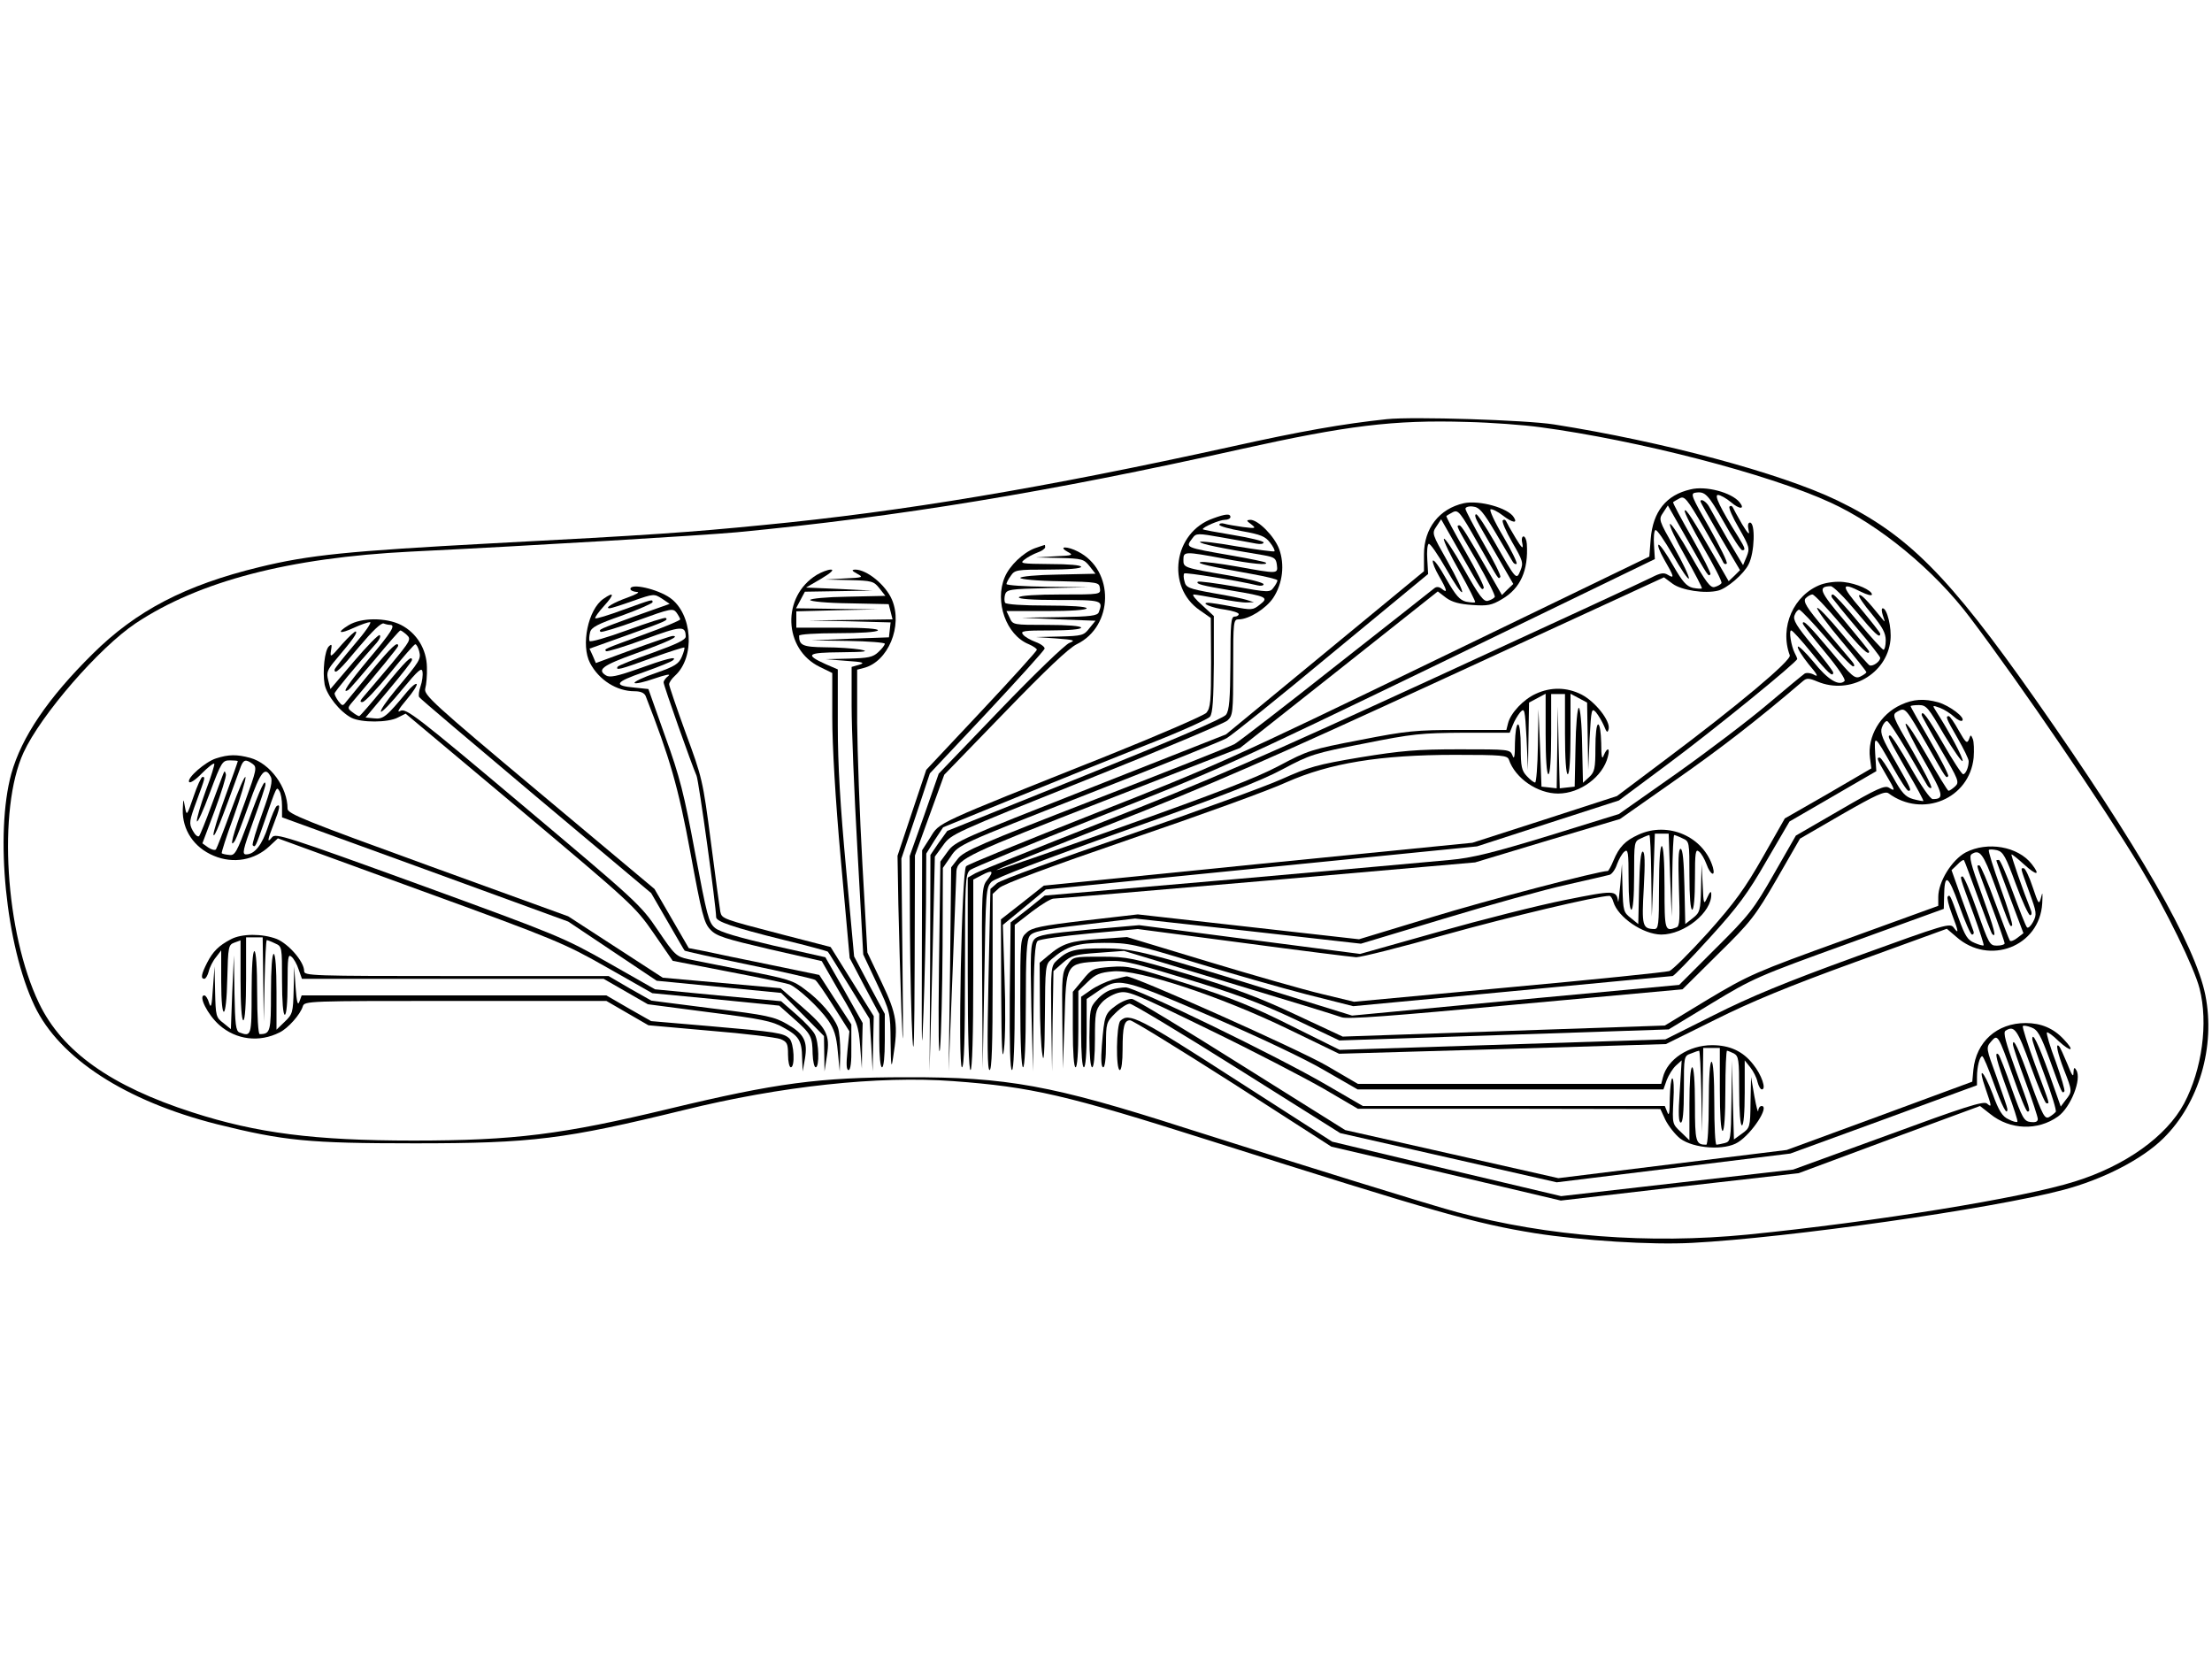
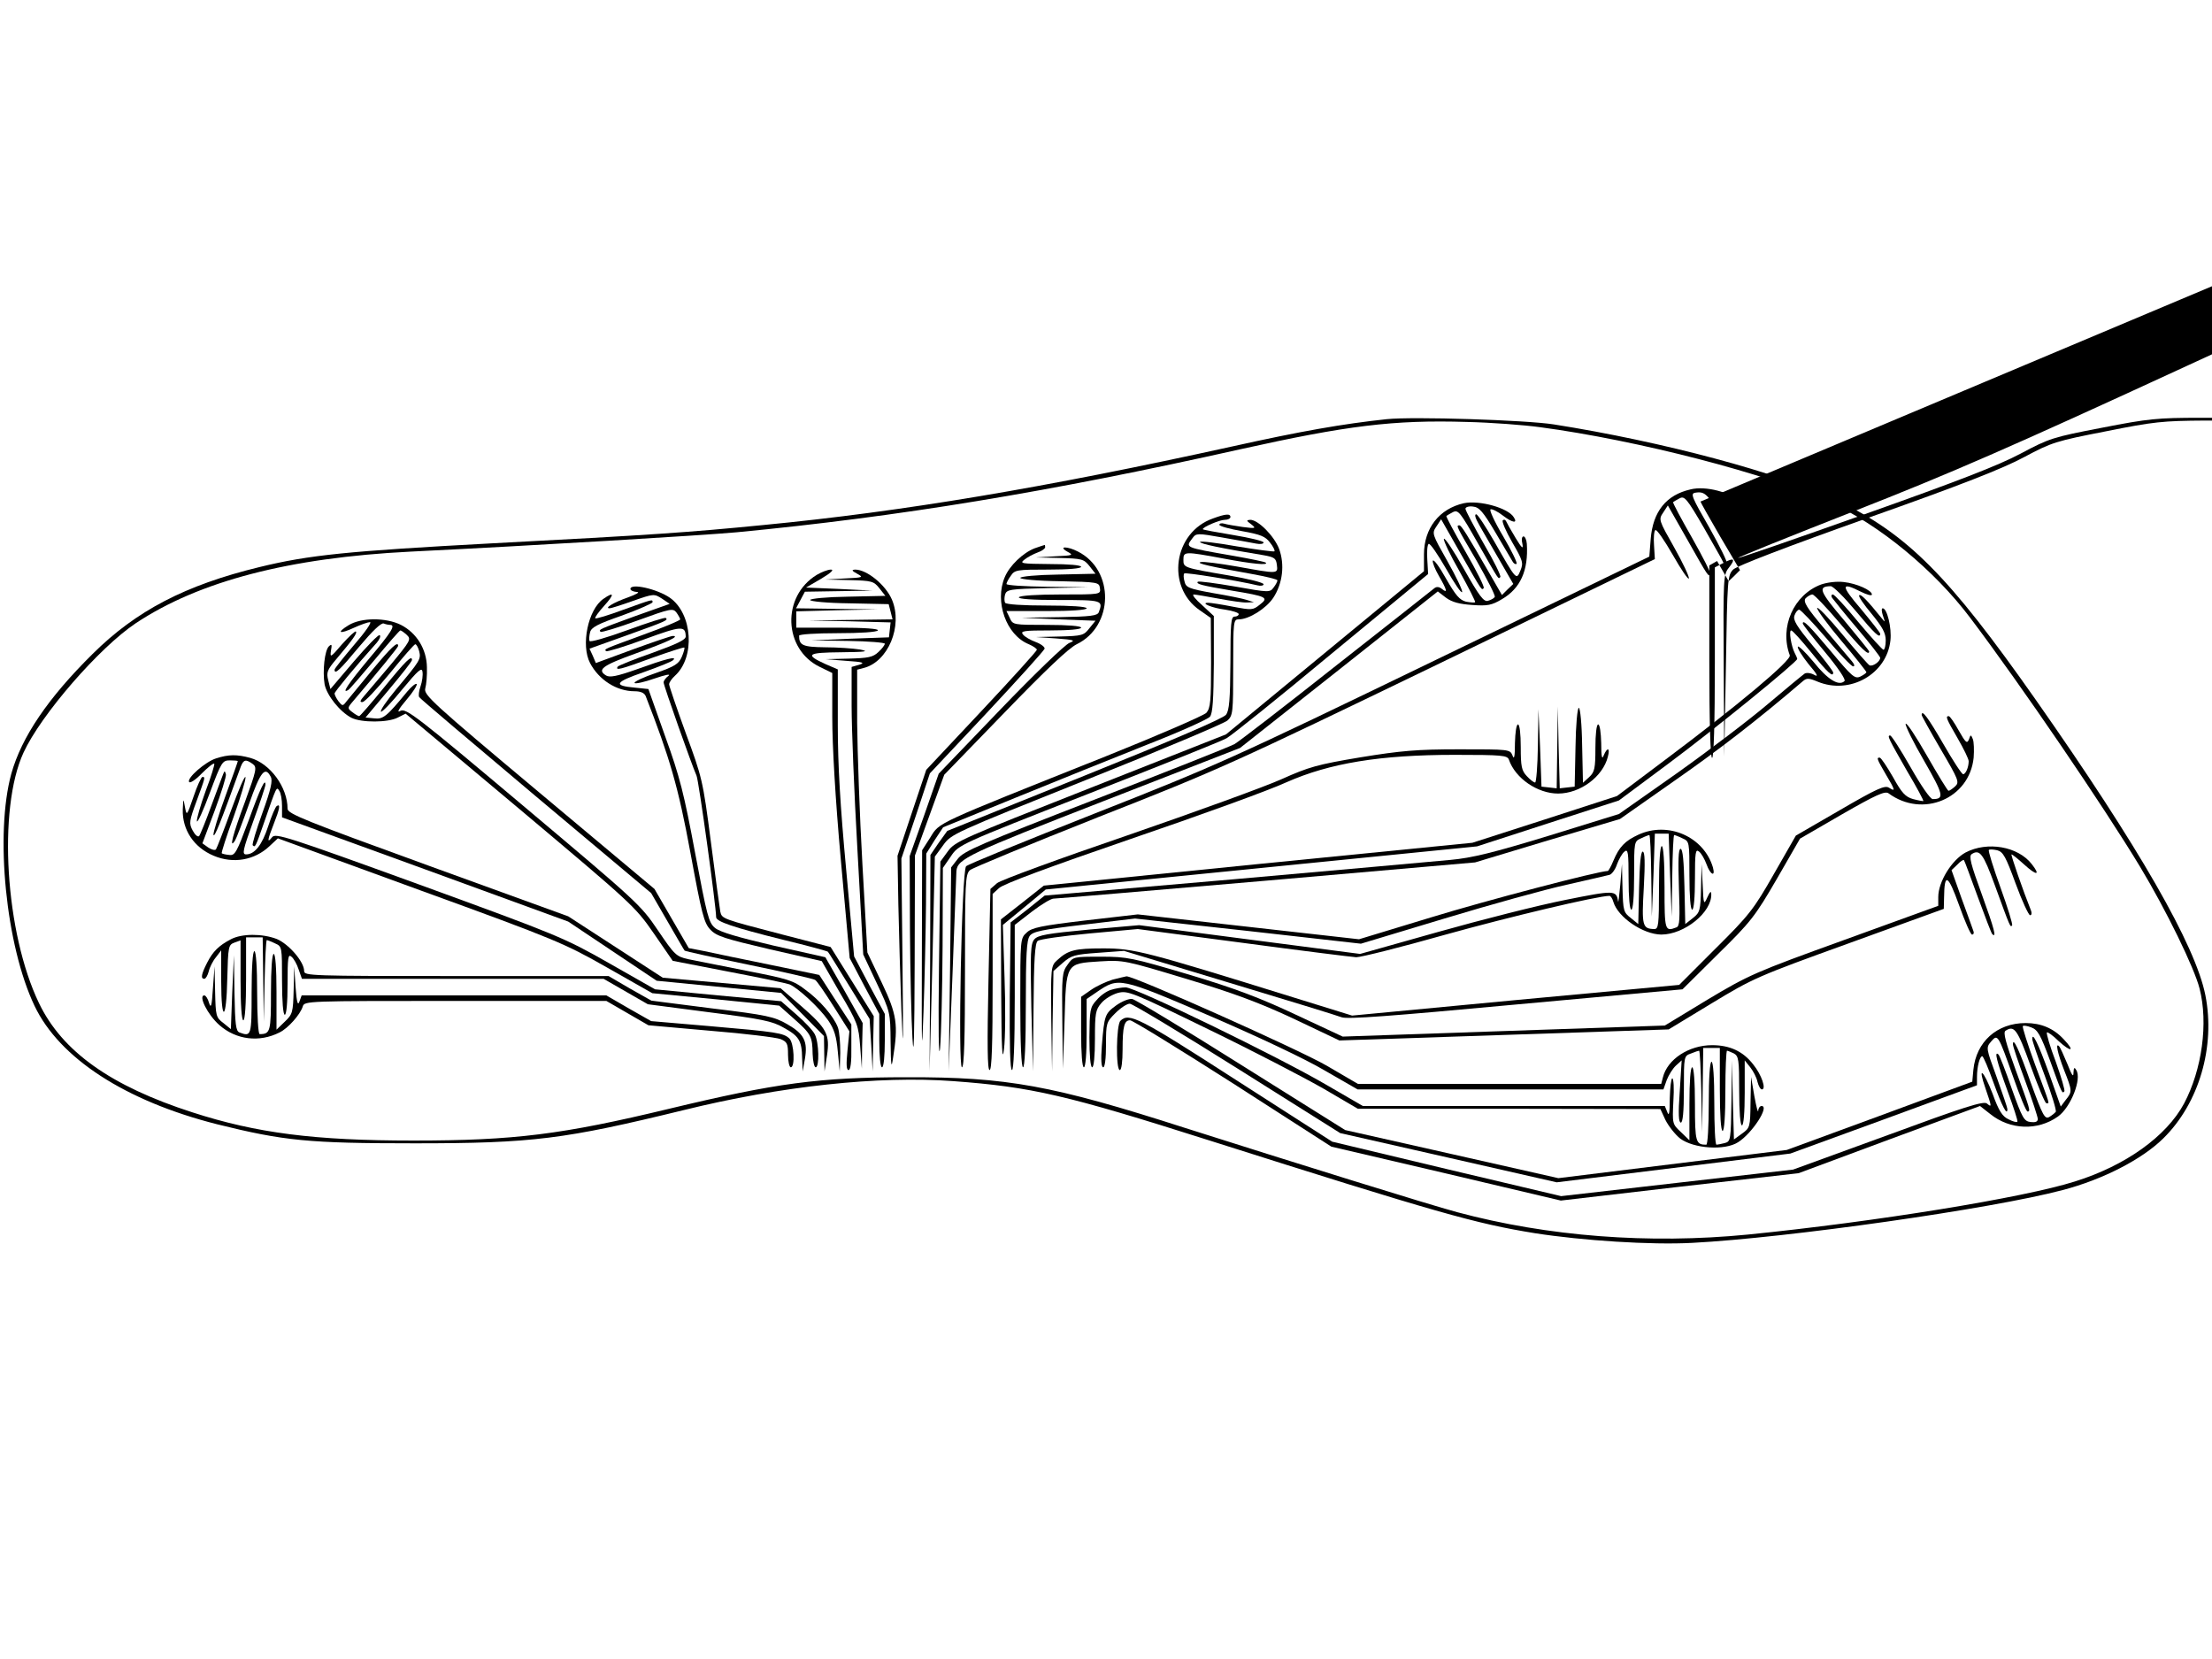
<svg xmlns="http://www.w3.org/2000/svg" version="1.0" width="800.000" height="600.000" viewBox="0 0 800 600" preserveAspectRatio="xMidYMid meet">
  <g transform="translate(0,600) scale(0.1,-0.1)" fill="#000000" stroke="none">
    <path d="M5015 4484 c-159 -17 -308 -43 -560 -99 -677 -149 -1188 -235 -1696 -284 -264 -26 -404 -36 -979 -66 -522 -28 -662 -42 -842 -86 -268 -65 -446 -158 -603 -314 -162 -160 -257 -301 -294 -433 -60 -218 -20 -622 84 -840 90 -189 328 -344 660 -428 242 -60 330 -69 715 -69 427 0 542 15 972 120 352 87 706 125 975 105 284 -21 409 -50 925 -214 829 -263 963 -301 1179 -336 173 -27 421 -43 569 -35 345 18 1084 123 1340 191 145 38 287 111 364 187 129 127 189 331 152 518 -36 180 -240 536 -614 1069 -316 450 -463 597 -717 720 -208 100 -632 213 -1025 275 -101 16 -511 29 -605 19z m555 -29 c352 -47 825 -169 1049 -272 178 -81 377 -245 507 -418 185 -245 483 -683 614 -900 94 -156 196 -365 215 -440 32 -125 9 -293 -56 -416 -64 -119 -212 -225 -395 -282 -186 -59 -723 -146 -1183 -192 -357 -35 -723 -7 -1051 81 -104 28 -592 180 -985 305 -479 154 -644 184 -1005 183 -318 0 -473 -21 -860 -114 -386 -93 -560 -115 -925 -115 -358 0 -567 27 -799 102 -295 95 -471 220 -555 395 -122 254 -150 701 -56 906 63 137 273 379 406 468 229 152 554 237 994 259 465 23 1046 58 1180 70 584 56 1127 145 1820 300 387 86 554 107 820 99 88 -2 207 -11 265 -19z" />
    <path d="M6114 4230 c-88 -20 -136 -80 -144 -179 l-5 -64 -773 -374 c-740 -358 -791 -381 -1230 -554 -251 -99 -462 -185 -468 -192 -16 -17 -30 -727 -15 -727 8 0 11 107 11 348 0 320 1 350 18 365 9 8 220 95 467 193 431 169 483 193 1230 554 l780 378 -3 50 c-2 27 0 52 5 55 5 3 33 -38 63 -90 30 -53 56 -91 58 -85 2 6 -22 57 -53 112 -56 99 -57 101 -40 126 l17 26 70 -123 c79 -140 76 -134 84 -126 3 3 -27 62 -66 131 -40 70 -71 128 -69 130 2 2 13 8 24 14 17 9 26 -1 87 -106 37 -65 69 -121 71 -127 3 -5 8 -7 12 -3 4 4 -25 62 -63 130 -64 111 -69 123 -51 126 36 6 46 -5 104 -107 31 -56 61 -101 66 -101 13 0 11 7 -14 48 -66 105 -88 152 -74 152 9 0 30 -12 47 -26 31 -27 53 -27 31 0 -29 35 -122 60 -177 46z" />
    <path d="M5294 4180 c-89 -20 -144 -91 -144 -185 l0 -61 -358 -295 -358 -295 -489 -193 c-467 -184 -491 -194 -517 -230 l-27 -37 -5 -380 c-3 -227 -1 -345 4 -294 4 47 8 212 9 368 l1 283 29 42 c28 42 30 43 497 226 258 101 483 191 500 201 18 10 189 147 380 306 l349 288 -3 52 c-2 28 0 54 5 57 5 3 33 -38 63 -90 30 -53 56 -91 58 -84 2 6 -22 56 -53 111 -56 99 -57 101 -40 126 l17 26 70 -123 c80 -140 76 -134 84 -126 4 3 -26 63 -66 132 -40 69 -71 127 -69 129 2 2 13 8 24 14 19 9 26 0 89 -111 80 -140 74 -132 82 -124 4 3 -23 58 -60 121 -36 63 -66 120 -66 126 0 6 12 10 27 8 23 -2 37 -19 81 -93 29 -49 57 -97 62 -105 4 -8 11 -12 15 -9 3 4 -19 49 -49 100 -31 52 -51 96 -45 97 5 2 26 -8 45 -23 34 -26 54 -29 39 -6 -20 34 -125 63 -181 51z" />
-     <path d="M6150 4186 c0 -2 32 -59 71 -126 l72 -122 -20 -20 -21 -20 -42 73 c-87 151 -114 193 -117 182 -2 -6 28 -65 67 -132 39 -67 69 -125 66 -130 -3 -5 -14 -11 -25 -14 -15 -4 -31 17 -86 114 -37 65 -71 117 -75 114 -5 -3 20 -56 55 -117 35 -62 62 -114 60 -116 -2 -2 -17 -1 -33 2 -23 6 -37 22 -71 81 -23 41 -47 75 -52 75 -6 0 3 -24 20 -54 36 -62 38 -70 13 -55 -14 9 -27 7 -58 -9 -21 -11 -376 -175 -789 -365 -620 -285 -826 -375 -1190 -517 -242 -95 -452 -180 -467 -188 l-28 -16 0 -348 c0 -225 4 -348 10 -348 6 0 10 122 10 345 l0 344 31 16 c39 21 45 15 19 -18 -19 -24 -20 -38 -18 -354 l2 -328 6 327 c5 316 6 328 26 349 13 13 195 83 485 186 340 120 492 180 568 221 99 53 115 58 295 93 174 35 206 38 359 39 l167 0 11 27 c6 16 18 36 27 47 16 17 17 12 23 -95 l5 -114 2 122 2 122 30 16 30 16 0 -146 c0 -90 4 -145 10 -145 6 0 10 55 10 145 l0 145 25 0 25 0 0 -145 c0 -90 4 -145 10 -145 6 0 10 55 10 145 l0 146 30 -16 30 -16 2 -122 2 -122 5 114 c6 107 7 112 23 95 9 -11 22 -33 29 -49 10 -25 13 -27 17 -11 6 29 -48 98 -98 124 -53 27 -111 28 -165 3 -45 -20 -92 -70 -101 -107 l-6 -24 -171 0 c-155 0 -189 -3 -357 -36 -177 -34 -190 -38 -295 -94 -81 -43 -229 -100 -564 -219 -250 -89 -456 -160 -457 -158 -2 2 187 78 419 169 349 137 563 230 1209 528 l786 362 31 -23 c32 -24 118 -37 165 -25 32 8 93 60 110 95 22 42 25 151 5 151 -7 0 -9 -10 -5 -27 5 -21 -2 -14 -24 22 -16 28 -31 55 -33 60 -3 6 -8 7 -12 3 -4 -4 11 -39 34 -78 38 -67 40 -73 28 -103 l-13 -31 -56 94 c-30 52 -60 105 -67 118 -10 18 -31 31 -31 18z" />
+     <path d="M6150 4186 c0 -2 32 -59 71 -126 l72 -122 -20 -20 -21 -20 -42 73 l-28 -16 0 -348 c0 -225 4 -348 10 -348 6 0 10 122 10 345 l0 344 31 16 c39 21 45 15 19 -18 -19 -24 -20 -38 -18 -354 l2 -328 6 327 c5 316 6 328 26 349 13 13 195 83 485 186 340 120 492 180 568 221 99 53 115 58 295 93 174 35 206 38 359 39 l167 0 11 27 c6 16 18 36 27 47 16 17 17 12 23 -95 l5 -114 2 122 2 122 30 16 30 16 0 -146 c0 -90 4 -145 10 -145 6 0 10 55 10 145 l0 145 25 0 25 0 0 -145 c0 -90 4 -145 10 -145 6 0 10 55 10 145 l0 146 30 -16 30 -16 2 -122 2 -122 5 114 c6 107 7 112 23 95 9 -11 22 -33 29 -49 10 -25 13 -27 17 -11 6 29 -48 98 -98 124 -53 27 -111 28 -165 3 -45 -20 -92 -70 -101 -107 l-6 -24 -171 0 c-155 0 -189 -3 -357 -36 -177 -34 -190 -38 -295 -94 -81 -43 -229 -100 -564 -219 -250 -89 -456 -160 -457 -158 -2 2 187 78 419 169 349 137 563 230 1209 528 l786 362 31 -23 c32 -24 118 -37 165 -25 32 8 93 60 110 95 22 42 25 151 5 151 -7 0 -9 -10 -5 -27 5 -21 -2 -14 -24 22 -16 28 -31 55 -33 60 -3 6 -8 7 -12 3 -4 -4 11 -39 34 -78 38 -67 40 -73 28 -103 l-13 -31 -56 94 c-30 52 -60 105 -67 118 -10 18 -31 31 -31 18z" />
    <path d="M4387 4125 c-143 -50 -171 -247 -48 -332 l40 -28 1 -161 c0 -140 -2 -164 -17 -182 -10 -10 -171 -80 -358 -155 -629 -251 -606 -240 -640 -295 l-30 -47 -1 -395 c-1 -331 0 -362 6 -190 4 113 8 288 9 389 l1 184 30 48 31 47 262 107 c144 59 358 145 476 192 118 46 220 92 227 101 10 12 13 64 14 191 l0 173 -42 39 c-24 21 -38 38 -31 39 6 0 47 -7 90 -15 43 -8 89 -15 103 -14 l25 1 -25 8 c-14 5 -69 16 -123 25 -88 16 -98 20 -103 42 -4 13 -4 26 -1 29 4 5 199 -27 265 -43 12 -3 22 -1 22 4 0 6 -57 20 -127 32 -164 28 -163 28 -163 57 0 30 5 30 145 4 106 -20 163 -25 153 -15 -2 3 -56 14 -119 25 -178 31 -172 29 -146 64 13 18 18 18 108 2 52 -9 106 -19 122 -22 15 -3 27 -1 27 4 0 5 -49 17 -110 27 -60 10 -110 19 -110 21 0 8 61 34 80 34 11 0 20 5 20 10 0 13 -17 12 -63 -5z" />
    <path d="M5341 4118 c6 -13 39 -69 72 -126 l60 -104 -21 -20 -20 -20 -42 73 c-87 151 -105 179 -112 179 -13 0 -11 -3 63 -129 38 -67 68 -125 65 -130 -3 -5 -14 -11 -25 -14 -15 -4 -31 17 -87 116 -37 66 -70 115 -72 108 -2 -6 23 -59 57 -118 33 -59 58 -109 56 -111 -2 -2 -17 -1 -33 2 -23 6 -37 22 -72 83 -24 43 -45 72 -48 65 -2 -6 8 -31 22 -55 29 -50 33 -65 11 -47 -10 8 -19 9 -27 3 -7 -6 -166 -131 -353 -278 -187 -148 -353 -276 -370 -286 -16 -9 -243 -99 -504 -200 -415 -161 -476 -187 -497 -215 l-24 -31 -4 -369 -5 -369 14 355 c7 195 14 362 14 370 4 44 45 63 533 253 l493 192 358 283 357 283 30 -23 c22 -16 49 -23 95 -26 55 -4 70 -1 107 21 67 39 96 104 90 200 -1 15 -7 27 -12 27 -6 0 -8 -12 -4 -27 4 -21 -2 -16 -25 22 -17 28 -32 55 -34 60 -3 6 -8 7 -12 3 -4 -4 11 -39 34 -79 39 -67 41 -75 30 -102 -15 -36 -14 -37 -95 105 -31 54 -60 98 -65 98 -6 0 -4 -10 2 -22z" />
    <path d="M4525 4104 c19 -15 17 -16 -30 -10 -27 4 -58 9 -67 12 -10 3 -18 1 -18 -4 0 -5 37 -15 82 -23 68 -12 84 -19 101 -41 12 -15 19 -30 16 -32 -2 -2 -64 6 -136 18 -73 13 -133 20 -133 16 0 -7 78 -23 230 -48 39 -7 45 -11 48 -35 4 -33 5 -33 -144 -6 -63 11 -123 19 -132 16 -18 -4 35 -16 186 -43 50 -9 92 -19 92 -23 0 -4 -6 -16 -14 -26 -13 -18 -17 -18 -141 4 -70 12 -130 20 -133 17 -7 -8 11 -13 123 -32 127 -21 135 -25 101 -51 -25 -20 -29 -20 -98 -7 -40 8 -80 14 -88 14 -31 0 13 -19 62 -25 26 -4 48 -11 48 -16 0 -5 -7 -9 -15 -9 -13 0 -15 -25 -15 -167 -1 -133 -4 -172 -16 -188 -9 -13 -198 -94 -511 -220 l-497 -200 -31 -43 -30 -44 -1 -391 -2 -392 10 389 9 388 30 41 c29 41 39 45 519 237 268 107 498 204 509 214 20 18 21 29 21 193 0 167 1 173 20 173 37 0 99 39 125 78 34 52 42 120 21 177 -18 47 -76 105 -104 105 -15 -1 -15 -3 3 -16z" />
    <path d="M3742 4017 c-42 -16 -91 -63 -108 -104 -38 -89 5 -210 87 -243 16 -7 29 -16 29 -20 0 -4 -90 -104 -200 -221 l-200 -213 -52 -155 -52 -156 3 -175 c2 -96 7 -269 11 -385 7 -168 7 -134 4 170 l-4 380 52 154 51 154 206 219 c113 121 207 225 209 232 1 6 -13 17 -32 24 -19 7 -40 19 -46 27 -11 13 2 15 99 15 67 0 111 4 111 10 0 6 -48 10 -123 10 -122 0 -124 0 -135 25 l-12 25 145 0 c90 0 145 4 145 10 0 6 -55 10 -144 10 -87 0 -147 4 -151 10 -3 6 -3 19 0 30 6 18 17 20 153 23 l147 3 -147 2 c-82 1 -148 5 -148 10 0 4 7 18 16 30 14 21 22 22 135 22 73 0 119 4 119 10 0 6 -44 10 -112 10 -105 1 -111 2 -93 16 11 9 32 20 48 26 15 5 27 14 27 19 0 5 -1 9 -2 8 -2 0 -18 -6 -36 -12z" />
    <path d="M3860 4005 c24 -13 21 -14 -45 -17 l-70 -4 87 -2 c81 -2 88 -4 108 -29 l22 -28 -136 -3 c-77 -1 -136 -7 -136 -12 0 -5 62 -11 143 -12 139 -3 142 -4 145 -25 3 -23 3 -23 -142 -23 -86 0 -147 -4 -151 -10 -4 -6 47 -10 144 -10 158 0 161 -1 145 -44 -5 -13 -29 -16 -143 -18 l-136 -2 133 -6 134 -5 -22 -27 c-20 -26 -26 -28 -108 -30 l-87 -2 75 -5 c65 -5 71 -7 48 -16 -15 -5 -128 -114 -250 -241 l-223 -232 -52 -149 -53 -149 1 -269 c1 -149 5 -324 9 -390 5 -83 7 2 8 271 l1 390 53 146 53 146 218 225 c149 154 231 232 261 247 134 65 138 267 5 335 -38 20 -74 20 -39 0z" />
    <path d="M2954 3921 c-128 -78 -121 -269 11 -333 l45 -22 0 -160 c0 -101 11 -295 31 -516 l32 -355 53 -101 54 -101 0 -96 c0 -58 4 -97 10 -97 6 0 10 39 10 97 l0 96 -56 104 -55 104 -29 317 c-21 226 -30 375 -30 519 l0 202 -44 19 c-77 35 -67 42 56 43 90 1 104 3 68 10 -25 4 -82 8 -126 8 -81 1 -94 7 -94 42 0 5 61 9 139 9 83 0 142 4 146 10 4 6 -47 10 -144 10 l-151 0 0 30 0 29 148 4 147 3 -148 2 -148 2 16 30 16 30 122 2 122 2 -120 6 -120 5 55 32 c35 21 48 33 35 33 -11 0 -34 -9 -51 -19z" />
    <path d="M3100 3925 c24 -13 21 -14 -45 -17 l-70 -4 87 -2 c81 -2 88 -4 108 -29 l22 -28 -136 -3 c-77 -1 -136 -7 -136 -12 0 -5 61 -11 142 -12 l142 -3 7 -27 7 -28 -151 -2 -152 -2 148 -3 148 -4 -3 -27 -3 -27 -140 -5 -140 -6 133 -2 c72 -1 132 -6 132 -10 0 -5 -10 -18 -23 -30 -20 -19 -36 -22 -108 -24 l-84 -2 75 -6 c61 -4 70 -7 48 -14 l-28 -8 0 -142 c0 -77 9 -311 21 -519 l21 -379 49 -104 c49 -104 49 -106 50 -212 1 -90 3 -99 9 -57 19 119 14 156 -41 271 l-52 109 -18 320 c-10 176 -18 406 -19 511 l0 192 23 6 c89 22 143 152 103 247 -23 54 -91 109 -133 109 -14 -1 -13 -4 7 -15z" />
    <path d="M6586 3886 c-99 -37 -151 -154 -113 -256 7 -18 -189 -182 -452 -379 l-173 -130 -262 -85 -261 -84 -775 -77 -775 -78 -77 -61 -78 -61 1 -270 c1 -196 4 -251 10 -200 5 39 6 156 2 260 l-6 190 78 64 77 64 780 78 780 78 256 83 257 83 180 134 c164 122 465 367 465 378 0 2 -4 12 -9 21 -13 25 -22 82 -13 82 5 0 37 -36 73 -80 60 -74 79 -91 79 -72 0 4 -33 48 -74 97 -59 71 -72 93 -66 109 4 12 12 21 17 21 5 0 49 -46 97 -102 48 -57 92 -103 98 -103 7 0 5 7 -4 18 -8 9 -51 61 -97 115 -68 80 -80 101 -71 113 7 7 18 14 25 14 6 0 51 -47 100 -105 76 -91 105 -119 105 -101 0 3 -41 53 -90 112 -90 106 -97 123 -49 124 9 0 49 -40 90 -89 69 -83 89 -102 89 -83 0 4 -32 44 -70 90 -73 85 -73 99 0 62 22 -11 40 -16 40 -10 0 15 -55 40 -102 45 -25 3 -59 -1 -82 -9z" />
    <path d="M2280 3870 c0 -5 10 -10 23 -11 13 0 0 -8 -33 -20 -51 -18 -86 -39 -65 -39 5 0 43 12 85 27 74 26 76 26 104 8 l28 -19 -124 -44 c-132 -48 -134 -49 -126 -57 3 -3 63 15 134 41 121 44 128 45 141 28 7 -10 13 -21 13 -24 0 -4 -60 -29 -132 -55 -144 -53 -144 -52 -136 -60 3 -3 66 16 139 43 134 49 148 50 149 10 0 -12 -32 -27 -120 -59 -66 -23 -123 -46 -126 -50 -9 -15 8 -11 125 32 62 22 114 39 116 37 2 -1 -2 -17 -9 -33 -11 -26 -25 -35 -94 -59 -45 -15 -80 -32 -77 -36 3 -4 35 3 72 16 38 13 60 18 51 10 -10 -7 -18 -18 -18 -24 0 -11 102 -299 119 -337 8 -16 71 -474 71 -512 0 -16 62 -37 243 -82 87 -21 160 -41 161 -43 2 -1 36 -57 77 -123 l74 -120 6 -95 5 -95 2 100 2 100 -78 125 -78 125 -174 45 c-219 57 -219 57 -225 83 -2 12 -18 126 -34 252 -29 224 -32 234 -91 394 -33 91 -60 170 -60 176 0 7 9 20 21 31 74 67 64 224 -18 282 -46 32 -143 54 -143 32z" />
    <path d="M2182 3834 c-55 -38 -82 -167 -48 -232 32 -61 96 -102 161 -102 22 0 35 -6 40 -17 87 -223 118 -328 162 -567 41 -222 49 -254 72 -278 22 -24 53 -33 214 -71 l189 -43 66 -115 c64 -108 67 -118 73 -194 l6 -80 1 83 2 82 -67 119 -68 119 -187 42 c-128 30 -194 49 -212 64 -23 19 -29 43 -72 271 -40 214 -55 275 -108 421 l-61 172 -48 5 c-81 7 -74 20 31 56 53 19 102 38 107 44 15 15 -28 4 -133 -34 -71 -25 -97 -30 -110 -22 -34 21 -14 36 108 80 116 42 161 63 133 63 -6 0 -71 -22 -145 -49 l-133 -49 -11 26 -12 26 137 49 c142 51 148 54 139 62 -3 3 -65 -17 -139 -44 -74 -27 -136 -45 -137 -39 -2 5 -1 19 2 31 4 18 27 30 116 61 60 22 110 44 110 48 0 11 3 12 -105 -27 -54 -20 -100 -34 -102 -31 -3 2 12 23 32 45 38 42 37 53 -3 25z" />
    <path d="M6626 3838 c5 -7 45 -57 91 -111 46 -54 83 -102 83 -106 0 -14 -28 -33 -39 -27 -6 4 -50 54 -98 112 -48 58 -89 101 -91 95 -2 -5 37 -59 87 -118 50 -59 91 -111 91 -114 0 -3 -10 -10 -22 -16 -20 -9 -30 0 -106 91 -79 94 -102 117 -102 101 0 -4 36 -50 80 -103 49 -59 76 -100 71 -105 -20 -20 -61 5 -112 69 -30 36 -55 60 -57 55 -2 -6 16 -34 39 -63 31 -36 37 -48 21 -39 -12 7 -28 9 -35 5 -6 -4 -67 -54 -133 -110 -67 -57 -216 -170 -330 -251 l-209 -147 -255 -79 c-200 -61 -277 -80 -355 -87 -55 -5 -407 -37 -783 -70 l-684 -59 -61 -49 -62 -48 -3 -267 c-1 -176 1 -267 8 -267 6 0 10 91 10 263 l0 262 62 48 c34 26 69 47 78 47 8 0 355 29 770 65 l755 66 262 79 262 78 198 139 c162 113 298 218 464 360 13 11 21 11 52 -2 117 -49 251 27 264 149 5 45 -12 116 -28 116 -5 0 -4 -12 1 -27 8 -23 8 -25 -2 -12 -55 68 -78 92 -84 86 -4 -3 17 -34 45 -67 39 -48 51 -69 51 -96 0 -19 -4 -34 -8 -34 -4 0 -45 45 -91 100 -45 55 -87 100 -92 100 -6 0 -7 -6 -3 -12z" />
    <path d="M1261 3739 c-46 -28 -34 -34 20 -9 24 11 50 20 57 20 8 0 -18 -37 -57 -82 -39 -46 -71 -86 -71 -90 0 -20 20 0 89 83 48 57 80 88 89 84 7 -3 18 -5 23 -5 21 0 5 -26 -76 -122 -77 -92 -102 -130 -75 -113 5 3 48 53 96 110 48 58 89 105 92 105 3 0 13 -7 23 -16 17 -16 14 -21 -58 -108 -42 -50 -86 -101 -96 -113 -15 -17 -17 -23 -6 -22 8 0 52 47 99 104 47 58 88 105 92 105 4 0 10 -11 14 -25 7 -29 4 -34 -84 -139 -34 -41 -59 -77 -54 -80 4 -2 39 34 77 81 58 70 71 81 73 63 2 -11 -1 -35 -7 -52 -6 -17 -8 -34 -5 -39 2 -5 193 -166 422 -359 l417 -350 59 -102 c33 -57 60 -104 62 -106 1 -2 105 -25 231 -51 127 -26 235 -51 241 -55 6 -3 36 -47 67 -96 l57 -90 -7 -70 c-5 -49 -4 -70 4 -70 7 0 11 29 10 83 l0 82 -58 89 -58 90 -179 37 c-98 20 -205 42 -236 49 l-57 11 -62 107 -62 107 -418 350 c-387 324 -417 352 -411 375 4 14 7 48 6 77 -1 65 -37 124 -94 153 -54 27 -143 27 -189 -1z" />
    <path d="M1237 3670 c-41 -48 -44 -50 -40 -23 4 22 3 25 -7 16 -16 -14 -24 -91 -16 -138 8 -40 55 -99 97 -121 36 -18 132 -18 168 1 l28 14 414 -347 c403 -339 416 -350 483 -447 l69 -100 201 -39 c111 -21 210 -42 221 -46 30 -12 107 -83 140 -130 22 -32 30 -57 35 -113 l7 -72 2 67 c0 37 -3 78 -9 93 -15 39 -64 97 -118 136 -42 33 -63 39 -212 68 -91 18 -186 37 -211 42 -44 10 -49 15 -110 105 -62 92 -76 104 -487 450 -386 325 -424 354 -444 343 -14 -8 -7 6 22 40 24 28 40 54 37 57 -3 4 -19 -9 -34 -27 -75 -91 -87 -101 -120 -97 l-31 3 84 100 c46 55 84 103 84 108 0 19 -22 -2 -100 -98 -47 -58 -88 -105 -91 -105 -3 0 -14 6 -24 14 -18 13 -18 16 -4 33 102 120 169 202 169 207 0 19 -25 -4 -96 -90 -43 -52 -85 -103 -92 -112 -12 -16 -14 -16 -28 2 -8 11 -14 23 -14 28 0 6 73 95 153 184 10 12 15 24 10 27 -4 3 -46 -40 -93 -95 l-85 -100 -8 32 c-7 28 -4 37 30 77 60 71 76 94 70 99 -2 3 -25 -18 -50 -46z" />
-     <path d="M6875 3451 c-75 -34 -122 -115 -112 -192 l5 -38 -156 -91 -157 -90 -79 -139 c-65 -114 -101 -164 -198 -273 -66 -73 -129 -136 -141 -140 -12 -4 -274 -31 -581 -59 l-559 -52 -116 28 c-64 15 -249 68 -411 117 l-294 89 -101 -7 c-104 -7 -132 -16 -184 -60 l-31 -26 1 -141 c0 -78 4 -164 9 -192 5 -35 8 8 9 138 1 183 2 189 24 208 54 47 93 59 191 59 88 0 109 -4 328 -71 128 -39 309 -91 402 -115 l170 -43 573 54 c315 30 577 55 582 55 5 0 65 62 134 138 102 112 139 162 206 279 l83 142 157 91 157 91 -4 62 c-4 71 -4 72 65 -50 26 -46 50 -83 55 -83 13 0 10 7 -48 108 -46 79 -55 101 -48 121 5 14 14 24 19 23 6 -1 38 -50 73 -109 35 -60 67 -115 72 -123 5 -8 11 -12 15 -9 3 4 -28 64 -69 135 -74 127 -74 129 -53 141 28 15 28 15 107 -122 71 -125 68 -120 76 -112 3 3 -26 60 -65 127 -39 67 -71 123 -71 126 0 2 13 4 30 4 27 0 34 -9 91 -107 35 -58 65 -101 67 -95 3 10 -48 105 -96 180 -14 22 -14 22 14 12 16 -6 39 -21 51 -32 13 -12 26 -18 30 -14 11 11 -46 54 -87 66 -51 14 -90 12 -135 -9z" />
    <path d="M5632 3297 l-2 -148 -27 3 -28 3 -5 140 -6 140 -2 -132 c-1 -73 -6 -133 -10 -133 -5 0 -18 10 -30 23 -19 20 -22 35 -22 105 0 48 -4 82 -10 82 -6 0 -10 -30 -11 -67 0 -51 -3 -62 -9 -45 -9 22 -12 22 -192 22 -154 0 -211 -5 -358 -29 -156 -26 -187 -35 -285 -79 -60 -27 -311 -118 -557 -203 -246 -84 -459 -162 -472 -173 l-24 -21 -7 -327 c-5 -236 -4 -328 4 -328 8 0 11 94 11 318 l0 319 23 21 c15 15 186 78 477 178 249 85 503 177 563 205 156 69 338 99 608 99 172 0 190 -2 196 -17 23 -68 104 -123 178 -123 80 0 162 61 180 133 9 33 -2 36 -15 5 -6 -17 -9 -6 -9 45 -1 37 -5 67 -11 67 -6 0 -10 -35 -10 -85 0 -74 -3 -87 -22 -105 l-23 -21 -3 135 c-1 77 -7 136 -12 136 -5 0 -11 -62 -12 -142 l-3 -143 -27 -3 -27 -3 -4 148 -3 148 -2 -148z" />
    <path d="M6950 3414 c0 -3 31 -59 69 -124 65 -111 68 -119 52 -134 -10 -9 -20 -16 -24 -16 -3 0 -38 57 -78 127 -40 70 -74 122 -77 115 -2 -6 28 -67 67 -134 70 -122 74 -138 31 -138 -9 0 -42 48 -80 115 -36 63 -69 115 -74 115 -12 0 -6 -11 62 -130 34 -57 60 -106 58 -107 -1 -1 -18 2 -37 7 -28 8 -41 22 -73 80 -22 38 -43 70 -48 70 -12 0 -10 -5 22 -60 35 -59 36 -64 12 -49 -15 10 -44 -3 -178 -81 l-159 -92 -79 -138 c-73 -128 -89 -149 -211 -270 l-132 -132 -592 -55 -591 -56 -213 66 c-534 166 -576 177 -687 177 -103 0 -127 -6 -167 -43 -22 -20 -23 -25 -21 -211 l3 -191 2 182 3 181 34 30 c31 27 43 30 127 36 l94 7 380 -115 c209 -63 392 -119 407 -125 20 -8 178 4 630 46 l603 55 128 127 c119 117 134 136 213 272 l84 146 152 88 c122 70 155 85 168 76 123 -91 293 -20 308 129 2 27 1 57 -3 67 -7 17 -8 17 -14 -1 -7 -17 -12 -12 -37 32 -16 29 -32 52 -36 52 -13 0 -9 -9 32 -80 22 -38 40 -75 40 -83 0 -22 -11 -47 -20 -47 -5 0 -37 49 -72 110 -55 95 -78 126 -78 104z" />
    <path d="M781 3257 c-38 -12 -106 -71 -97 -85 3 -6 24 8 46 31 22 22 42 38 45 35 2 -2 -11 -46 -31 -98 -19 -52 -33 -101 -32 -110 2 -8 23 38 47 103 42 112 45 117 73 117 15 0 28 -1 28 -3 0 -2 -20 -59 -45 -127 -25 -68 -44 -131 -43 -139 3 -13 25 42 99 247 10 25 18 27 43 9 16 -12 14 -21 -28 -137 -44 -118 -59 -175 -36 -140 5 8 28 68 51 133 41 117 58 137 78 98 8 -14 1 -45 -30 -131 -22 -61 -38 -114 -35 -117 9 -9 10 -7 41 82 46 133 45 131 55 115 6 -8 10 -33 10 -55 l0 -41 517 -188 518 -189 160 -107 160 -107 225 -22 225 -22 78 -78 77 -78 1 -64 1 -64 9 58 c11 76 0 97 -94 179 l-74 64 -213 19 -213 19 -171 111 -171 111 -507 184 c-443 161 -508 187 -508 205 0 78 -63 164 -135 184 -48 13 -78 13 -124 -2z" />
    <path d="M807 3200 c-3 -8 -23 -60 -43 -115 -20 -55 -40 -104 -44 -109 -5 -4 -15 5 -23 20 -14 26 -13 34 14 107 32 87 32 87 21 87 -4 0 -19 -32 -32 -71 -24 -70 -25 -71 -31 -38 -6 33 -6 33 -8 -9 -2 -73 40 -137 112 -167 71 -30 148 -16 202 35 l30 28 515 -188 c493 -179 522 -192 677 -280 l162 -92 230 -22 229 -23 54 -48 c62 -55 66 -64 67 -127 1 -27 6 -48 11 -48 14 0 12 90 -3 119 -6 13 -37 46 -67 72 l-55 48 -228 21 -228 22 -167 95 c-162 92 -184 101 -686 284 -479 174 -520 187 -532 171 -19 -24 -17 -10 6 48 22 56 25 74 11 65 -5 -3 -19 -36 -31 -73 -22 -68 -49 -102 -80 -102 -15 0 -12 15 26 120 24 66 44 126 44 132 0 26 -18 -11 -61 -130 -43 -115 -49 -127 -70 -124 -12 1 -25 4 -27 6 -2 2 17 62 43 132 25 70 44 134 43 143 -2 9 -25 -45 -52 -119 -27 -74 -52 -138 -55 -142 -4 -4 -16 -1 -28 7 l-21 15 44 117 c24 65 43 125 41 133 -4 13 -5 13 -10 0z" />
    <path d="M5925 2981 c-48 -22 -69 -44 -90 -94 -8 -20 -18 -37 -20 -37 -33 0 -438 -106 -640 -168 l-260 -79 -400 45 -400 45 -190 -22 c-160 -19 -194 -26 -212 -44 -23 -20 -23 -25 -23 -254 0 -149 4 -233 10 -233 6 0 10 83 10 228 0 178 3 232 14 247 11 16 45 23 197 41 l184 22 409 -45 408 -46 302 91 c165 50 364 105 441 122 77 17 147 34 156 36 8 2 21 19 27 38 7 19 19 40 27 46 13 11 15 -2 15 -99 0 -67 4 -111 10 -111 6 0 10 48 10 123 0 123 0 124 25 135 14 7 28 12 30 12 3 0 6 -66 7 -147 l2 -148 6 150 5 150 25 0 25 0 5 -150 6 -150 2 148 c1 81 4 147 7 147 2 0 16 -5 30 -12 25 -11 25 -12 25 -135 0 -75 4 -123 10 -123 6 0 10 44 10 111 0 97 2 110 15 99 8 -6 20 -27 27 -46 13 -37 33 -48 23 -11 -33 111 -162 168 -270 118z" />
    <path d="M6000 2790 c0 -136 -2 -150 -17 -150 -43 1 -46 11 -38 149 5 92 4 131 -4 131 -7 0 -11 -45 -13 -131 l-3 -131 -27 22 c-26 20 -28 26 -30 108 l-2 87 -6 -75 c-4 -41 -7 -68 -8 -60 -6 41 -13 41 -192 5 -96 -19 -301 -71 -457 -115 l-284 -80 -400 52 -399 52 -182 -16 c-149 -14 -184 -20 -197 -35 -14 -16 -15 -47 -11 -248 l6 -230 2 231 c1 171 5 234 15 241 6 6 91 18 187 27 l175 16 380 -50 c209 -28 394 -51 410 -52 17 0 161 36 320 81 233 65 553 141 596 141 4 0 11 -10 14 -22 17 -56 107 -117 173 -118 84 0 184 81 181 147 0 12 -5 8 -14 -12 -13 -29 -14 -27 -17 45 l-4 75 -2 -87 c-2 -81 -4 -88 -29 -108 l-28 -22 -3 136 c-2 91 -6 136 -14 136 -8 0 -9 -41 -6 -139 4 -116 3 -141 -9 -145 -42 -16 -43 -12 -43 144 0 93 -4 150 -10 150 -6 0 -10 -57 -10 -150z" />
    <path d="M7109 2917 c-50 -27 -99 -106 -99 -161 l0 -32 -339 -123 c-324 -117 -346 -127 -495 -216 l-155 -94 -583 -20 -582 -20 -169 79 c-130 61 -219 95 -386 145 -206 61 -224 65 -319 65 -100 0 -101 0 -121 -29 -20 -27 -21 -41 -19 -203 l2 -173 6 171 c6 213 4 209 128 217 86 5 90 4 312 -63 172 -52 264 -86 390 -145 l164 -78 596 20 595 20 155 94 c150 91 166 98 498 218 l342 124 1 41 c1 91 14 84 54 -27 21 -59 42 -107 47 -107 6 0 8 6 5 13 -2 6 -21 59 -42 116 l-37 104 21 20 c11 12 22 19 24 16 2 -2 24 -62 50 -133 26 -71 49 -131 52 -134 17 -17 8 18 -37 142 -41 112 -48 140 -37 147 29 19 42 1 83 -111 57 -156 56 -154 63 -147 3 4 -16 65 -42 137 -26 72 -45 133 -42 136 2 3 16 2 30 -1 22 -6 31 -23 67 -121 23 -63 47 -114 52 -114 6 0 7 8 3 18 -27 67 -74 202 -70 202 3 0 23 -16 45 -36 46 -42 61 -41 28 1 -50 64 -160 83 -239 42z" />
-     <path d="M7220 2888 c0 -2 22 -61 49 -133 l49 -130 -22 -17 c-11 -9 -24 -14 -27 -10 -3 4 -27 67 -54 140 -26 72 -52 132 -56 132 -12 0 -15 12 41 -139 28 -74 50 -138 50 -143 0 -4 -12 -8 -28 -8 -26 0 -29 6 -71 125 -24 69 -48 125 -53 125 -11 0 -11 1 41 -140 21 -58 37 -107 35 -109 -2 -2 -17 2 -33 9 -25 10 -34 25 -57 88 -31 86 -32 88 -40 79 -3 -3 3 -31 15 -62 25 -65 26 -76 7 -50 -13 18 -29 13 -352 -104 -256 -93 -382 -145 -515 -212 l-176 -88 -589 -19 -589 -19 -175 87 c-139 70 -219 102 -380 153 -190 60 -210 65 -273 60 -65 -5 -69 -7 -102 -48 l-35 -42 0 -137 c0 -84 4 -136 10 -136 6 0 10 53 10 138 l0 138 34 33 c28 27 43 34 92 38 90 8 388 -90 633 -209 l184 -89 591 17 591 18 178 88 c130 65 268 122 508 209 l330 120 34 -29 c119 -106 302 -35 311 121 2 39 1 44 -4 22 -8 -29 -9 -27 -31 38 -12 37 -27 67 -32 67 -12 0 -13 5 20 -86 27 -74 28 -81 14 -108 -8 -15 -18 -24 -22 -20 -5 5 -27 62 -51 127 -23 64 -46 117 -51 117 -5 0 -9 -1 -9 -2z" />
    <path d="M835 2603 c-44 -23 -65 -44 -86 -85 -21 -41 -24 -58 -10 -58 5 0 12 12 16 27 3 14 15 38 26 51 l19 25 0 -112 c0 -153 19 -144 22 10 3 116 4 122 26 130 l22 8 0 -144 c0 -90 4 -145 10 -145 6 0 10 57 10 150 l0 150 30 0 30 0 2 -152 2 -153 3 148 c2 81 5 147 8 147 2 0 16 -5 30 -12 25 -11 25 -12 25 -135 0 -75 4 -123 10 -123 6 0 10 44 10 111 0 96 2 110 14 99 8 -6 20 -27 26 -46 l12 -34 545 0 546 0 80 -46 80 -46 222 -29 c189 -24 228 -32 268 -55 57 -31 67 -48 68 -111 l2 -48 8 45 c11 64 -3 91 -64 126 -47 27 -73 33 -272 57 l-219 28 -78 44 -77 45 -551 0 c-528 0 -550 1 -550 18 0 34 -56 98 -99 116 -52 20 -127 20 -166 -1z" />
    <path d="M910 2410 c0 -157 -1 -160 -44 -144 -13 5 -16 29 -18 143 l-2 136 -6 -133 -5 -134 -27 22 c-27 20 -28 26 -30 113 l-2 92 -6 -80 c-4 -64 -7 -74 -14 -52 -4 15 -12 27 -17 27 -23 0 12 -70 54 -107 61 -54 145 -64 218 -27 31 15 75 65 84 94 6 20 15 20 552 20 l546 0 76 -44 76 -44 225 -20 c124 -10 237 -24 253 -30 24 -10 27 -17 27 -57 0 -25 5 -45 10 -45 16 0 12 87 -5 104 -21 20 -45 24 -290 45 l-210 18 -81 46 -81 47 -551 0 -551 0 -8 -22 c-6 -17 -10 -3 -14 52 l-5 75 -2 -86 c-2 -81 -4 -87 -32 -114 l-30 -29 0 137 c0 85 -4 137 -10 137 -6 0 -10 -53 -10 -139 0 -142 -2 -151 -41 -151 -5 0 -9 66 -9 150 0 93 -4 150 -10 150 -6 0 -10 -57 -10 -150z" />
    <path d="M4024 2457 c-23 -7 -58 -23 -78 -37 l-36 -25 0 -127 c0 -79 4 -128 10 -128 6 0 10 48 10 124 l0 123 38 26 c78 53 81 53 407 -87 172 -74 346 -156 415 -197 l120 -69 553 0 553 0 12 34 c7 18 22 42 33 52 l21 19 -7 -113 c-6 -81 -4 -112 4 -112 7 0 11 38 11 120 0 120 0 121 26 130 14 6 27 10 29 10 3 0 6 -66 8 -147 l3 -148 2 153 2 152 30 0 30 0 0 -150 c0 -93 4 -150 10 -150 6 0 10 55 10 145 0 80 3 145 6 145 3 0 14 -5 25 -10 17 -10 19 -22 19 -135 0 -77 4 -125 10 -125 6 0 10 46 10 118 l0 117 20 -25 c11 -14 23 -37 26 -52 4 -16 11 -28 16 -28 17 0 -1 53 -31 90 -37 48 -85 70 -149 70 -84 0 -162 -51 -178 -117 l-6 -23 -549 0 -548 0 -113 66 c-98 57 -700 326 -724 323 -5 -1 -27 -6 -50 -12z" />
    <path d="M4018 2420 c-15 -4 -39 -21 -52 -37 -24 -26 -25 -35 -26 -135 0 -66 4 -108 10 -108 6 0 10 41 10 103 0 91 2 105 23 129 12 15 39 31 60 37 36 9 49 4 330 -133 161 -78 347 -175 415 -214 l123 -72 547 0 547 -1 18 -39 c11 -22 35 -53 54 -68 49 -36 161 -44 209 -13 51 32 115 131 85 131 -6 0 -12 -8 -12 -17 -1 -10 -7 14 -14 52 l-12 70 -2 -92 c-1 -90 -2 -92 -31 -113 l-29 -21 -4 143 -3 143 -2 -146 c-2 -143 -3 -147 -24 -153 -13 -3 -26 -6 -30 -6 -5 0 -8 68 -8 150 0 93 -4 150 -10 150 -6 0 -10 -57 -10 -150 0 -84 -4 -150 -9 -150 -38 0 -41 9 -41 146 0 83 -4 134 -10 134 -6 0 -10 -51 -10 -132 l0 -132 -31 30 c-31 29 -31 30 -27 112 3 45 1 82 -4 82 -4 0 -8 -33 -9 -72 0 -54 -3 -67 -9 -50 l-9 22 -546 0 -546 0 -131 76 c-176 103 -693 354 -727 353 -14 0 -38 -4 -53 -9z" />
    <path d="M4037 2364 c-41 -30 -43 -35 -52 -146 -4 -51 -2 -78 5 -78 6 0 10 32 10 81 0 79 1 82 34 115 19 19 42 34 52 34 9 0 184 -105 389 -234 l372 -234 392 -89 391 -89 423 52 422 52 337 123 338 124 0 30 c0 37 10 75 19 75 4 0 22 -43 41 -96 31 -86 50 -122 50 -95 0 5 -18 57 -39 116 -38 104 -39 106 -20 128 24 28 25 27 80 -128 24 -69 47 -125 52 -125 12 0 9 8 -43 150 -36 99 -46 136 -37 142 32 21 43 6 91 -127 27 -74 52 -135 57 -135 12 0 16 -14 -41 140 -27 74 -47 136 -44 139 2 3 16 1 31 -5 22 -8 33 -26 67 -119 44 -122 44 -121 52 -112 3 3 -11 51 -31 107 -21 55 -35 103 -32 106 2 3 22 -11 42 -31 46 -42 61 -38 19 6 -37 40 -82 59 -138 59 -104 0 -179 -68 -189 -169 l-4 -43 -336 -124 -335 -123 -413 -51 -413 -51 -385 87 -386 87 -375 235 c-206 130 -384 237 -395 239 -11 2 -37 -8 -58 -23z" />
    <path d="M4052 2308 c-15 -15 -17 -178 -2 -178 6 0 10 31 10 74 0 84 6 106 27 106 9 0 176 -103 372 -228 l356 -229 415 -97 415 -98 430 50 430 49 328 122 328 121 37 -29 c72 -58 172 -61 245 -9 46 33 87 136 66 168 -7 12 -9 9 -10 -10 0 -18 -6 -9 -22 32 -13 31 -26 60 -30 64 -14 15 -6 -24 18 -86 30 -76 30 -78 6 -108 l-18 -24 -42 119 c-40 110 -61 153 -61 125 0 -6 20 -66 45 -132 25 -67 43 -126 40 -131 -4 -5 -14 -13 -24 -19 -16 -8 -23 5 -66 123 -43 122 -65 168 -65 140 0 -7 20 -67 45 -134 25 -67 45 -129 45 -136 0 -10 -9 -13 -26 -11 -24 3 -30 14 -68 120 -22 64 -44 120 -48 124 -17 16 -6 -26 32 -130 22 -60 39 -111 36 -113 -2 -3 -17 1 -32 9 -22 10 -35 30 -57 91 -34 88 -56 106 -26 20 23 -67 23 -69 5 -54 -12 10 -84 -13 -358 -114 l-343 -125 -420 -48 -419 -48 -414 98 -414 99 -349 224 c-349 225 -386 244 -417 213z" />
  </g>
</svg>